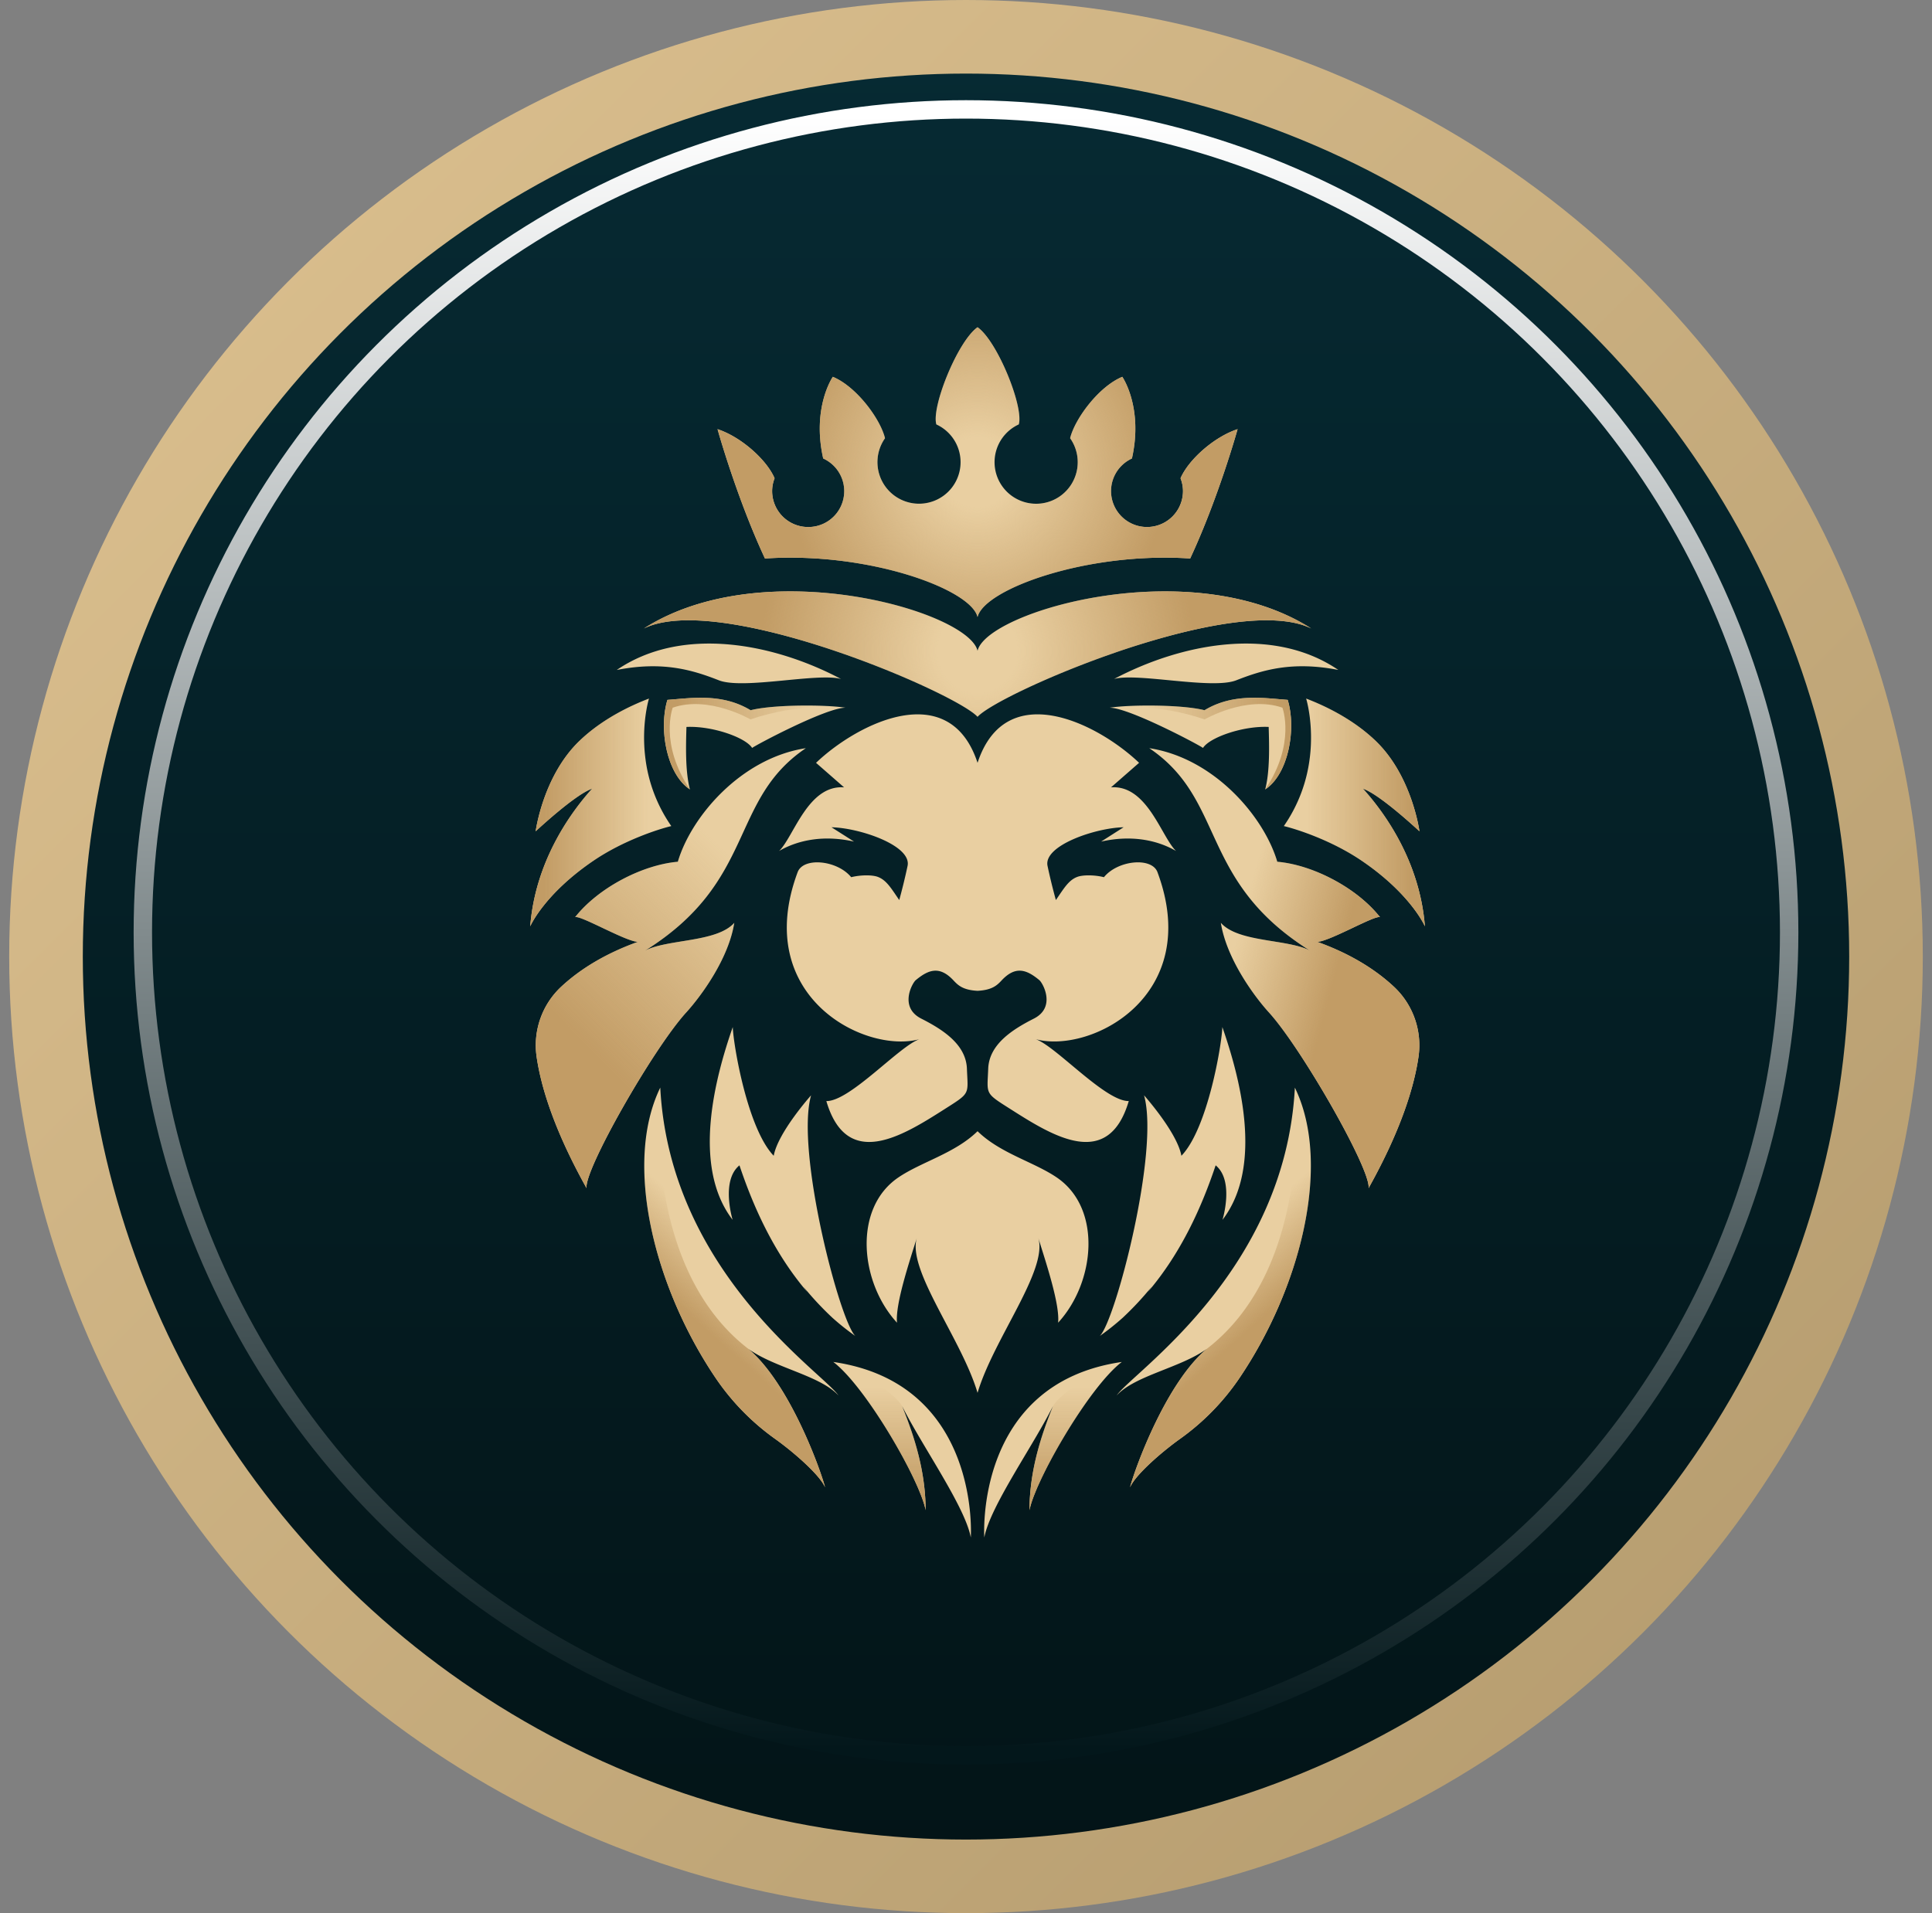
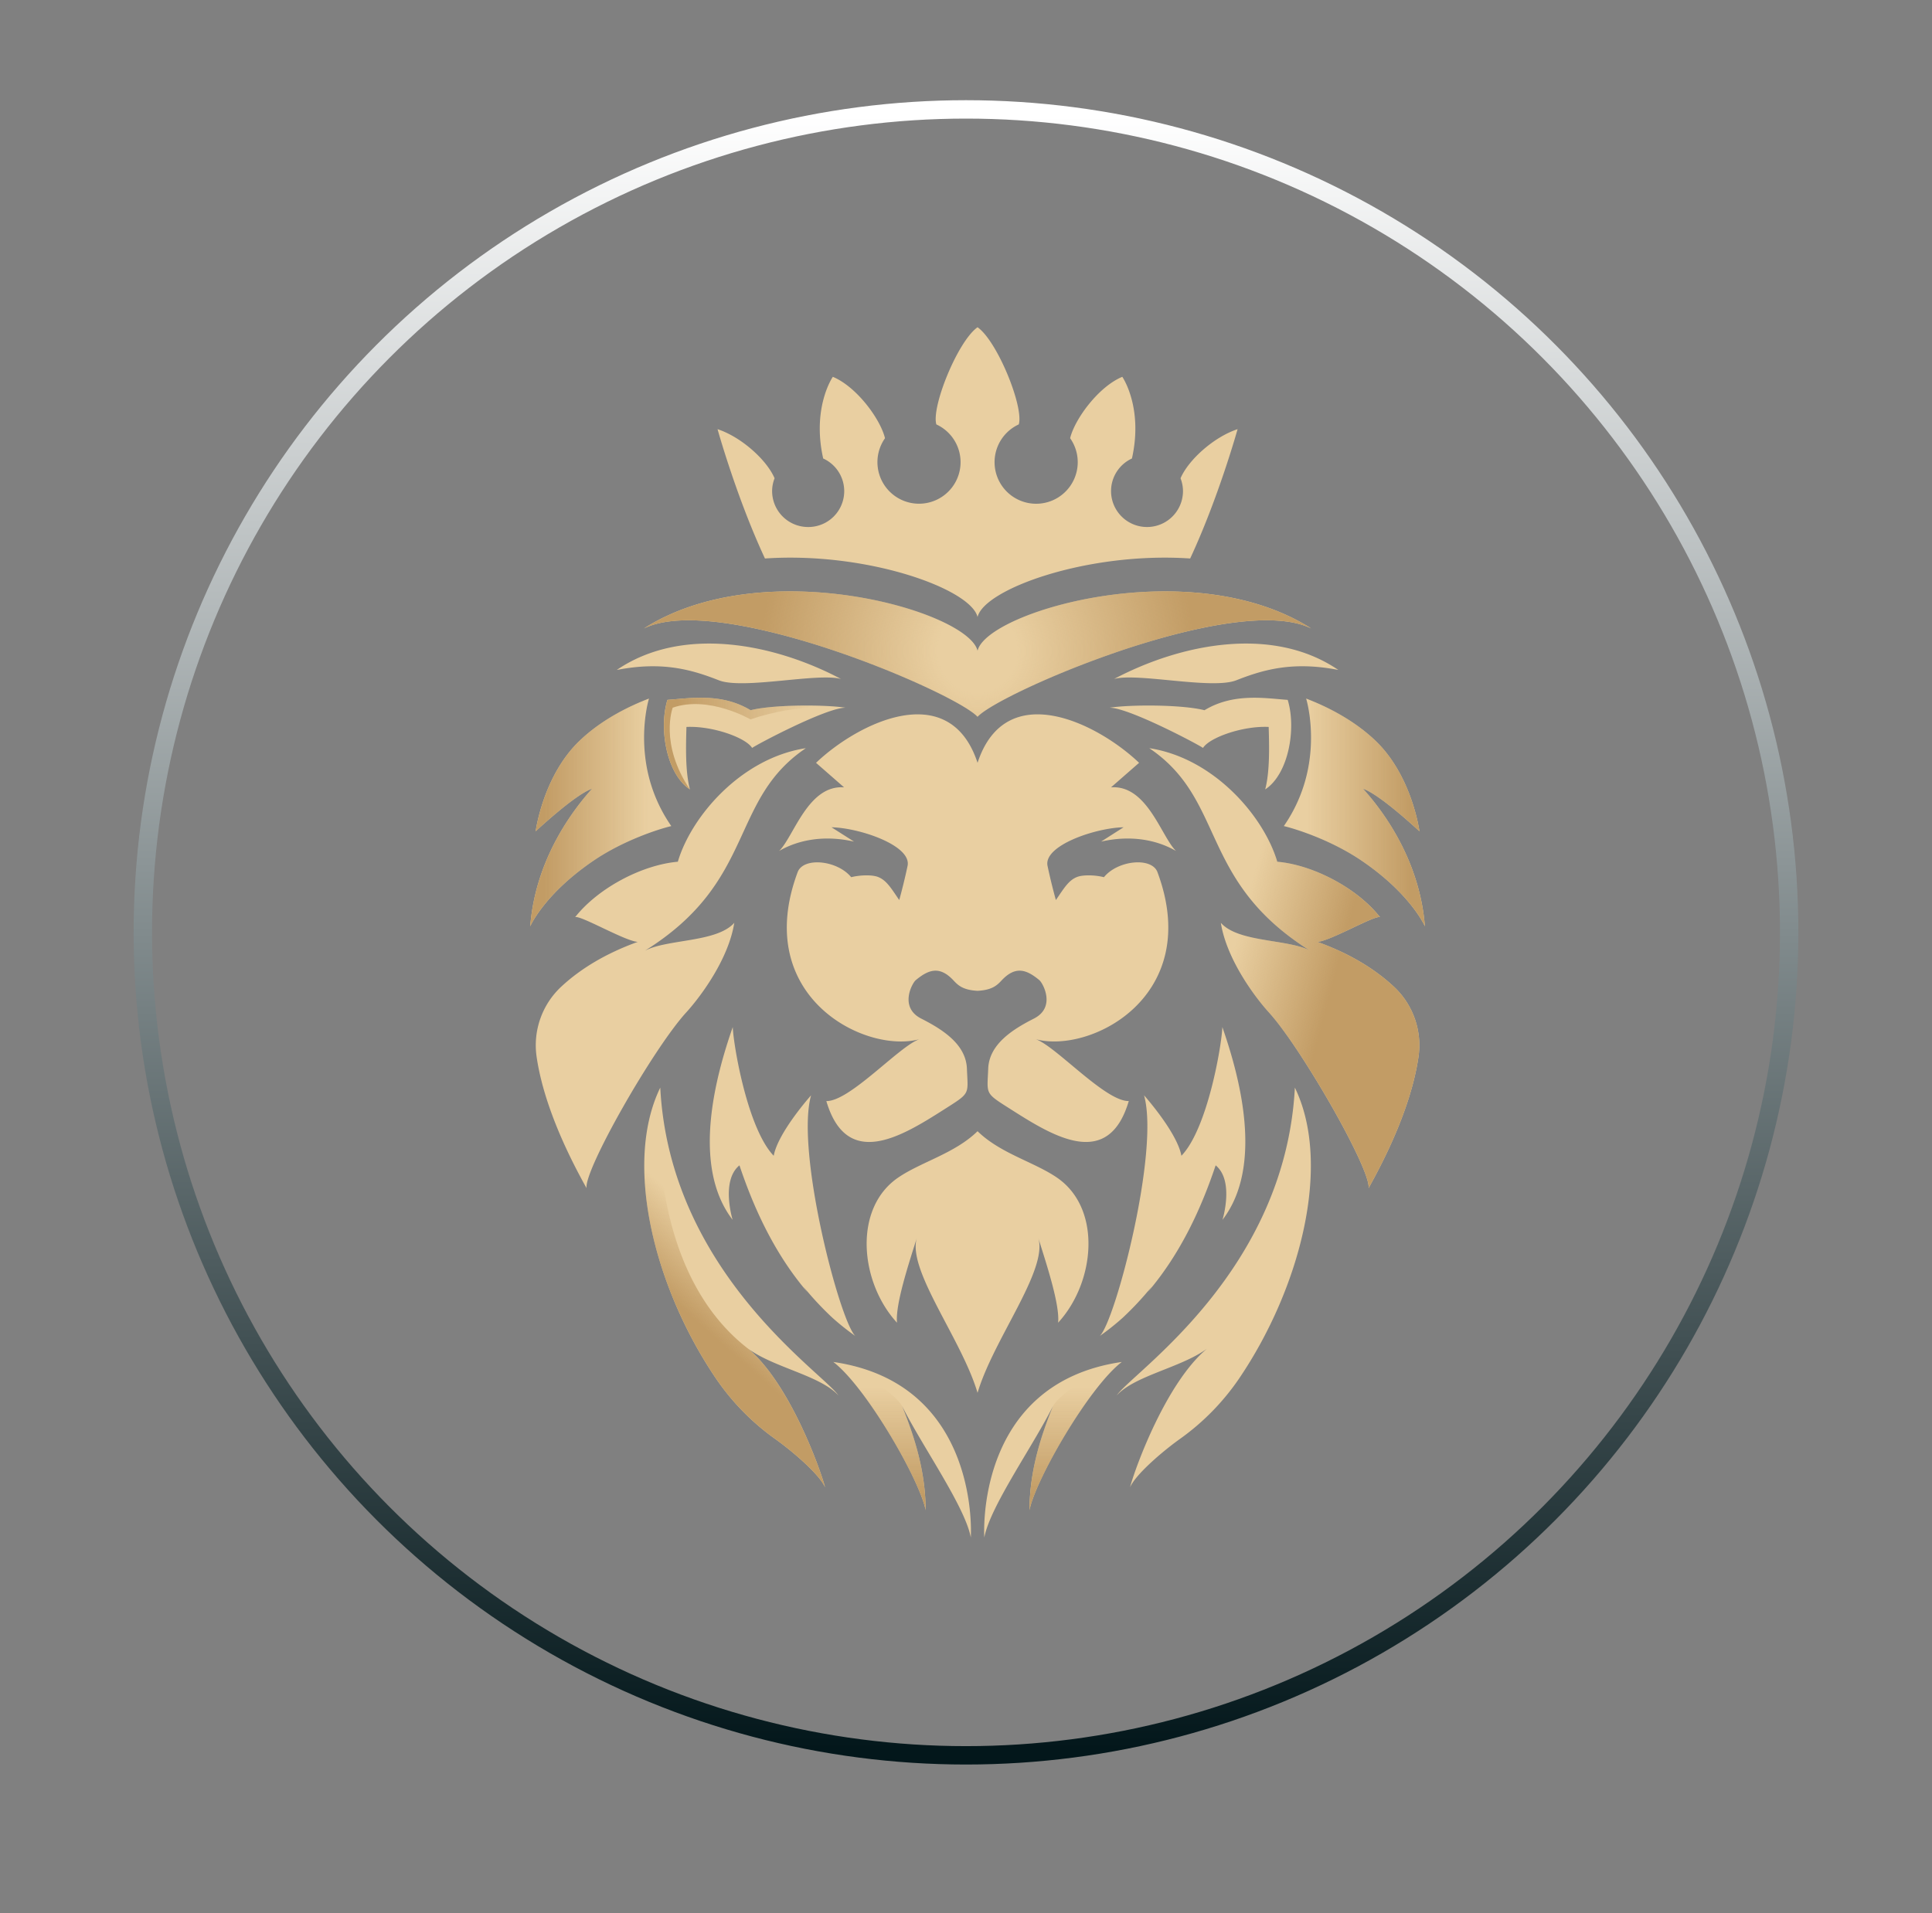
<svg xmlns="http://www.w3.org/2000/svg" width="105" height="104" viewBox="0 0 105 104">
  <rect x="0" y="0" width="105" height="104" fill="#808080" stroke="none" />
  <defs>
    <linearGradient x1="50%" y1="0%" x2="50%" y2="100%" id="b">
      <stop stop-color="#062A33" offset="0%" />
      <stop stop-color="#031417" offset="100%" />
    </linearGradient>
    <linearGradient x1="0%" y1="0%" x2="100%" y2="100%" id="a">
      <stop stop-color="#DDC190" offset="0%" />
      <stop stop-color="#B39A6D" offset="100%" />
    </linearGradient>
    <linearGradient x1="50%" y1="0%" x2="50%" y2="100%" id="c">
      <stop stop-color="#FFF" offset="0%" />
      <stop stop-color="#03171B" offset="100%" />
    </linearGradient>
    <linearGradient x1="28.368%" y1="83.889%" x2="74.337%" y2="8.978%" id="d">
      <stop stop-color="#C29C65" offset="10.14%" />
      <stop stop-color="#C29C65" stop-opacity=".91" offset="16.71%" />
      <stop stop-color="#C29C65" stop-opacity="0" offset="83.41%" />
    </linearGradient>
    <linearGradient x1="0%" y1="50%" x2="100%" y2="50%" id="e">
      <stop stop-color="#C29C65" offset="10.14%" />
      <stop stop-color="#C29C65" stop-opacity=".91" offset="16.71%" />
      <stop stop-color="#C29C65" stop-opacity="0" offset="83.41%" />
    </linearGradient>
    <linearGradient x1="100%" y1="50%" x2="0%" y2="50%" id="f">
      <stop stop-color="#C29C65" offset="10.14%" />
      <stop stop-color="#C29C65" stop-opacity=".91" offset="16.71%" />
      <stop stop-color="#C29C65" stop-opacity="0" offset="83.41%" />
    </linearGradient>
    <linearGradient x1="0%" y1="50%" x2="100%" y2="50%" id="g">
      <stop stop-color="#C29C65" offset="10.14%" />
      <stop stop-color="#C29C65" stop-opacity="0" offset="83.41%" />
    </linearGradient>
    <linearGradient x1="70.537%" y1="60.421%" x2="24.541%" y2="40.336%" id="h">
      <stop stop-color="#C29C65" offset="10.14%" />
      <stop stop-color="#C29C65" stop-opacity=".91" offset="16.71%" />
      <stop stop-color="#C29C65" stop-opacity="0" offset="83.41%" />
    </linearGradient>
    <linearGradient x1="43.905%" y1="65.478%" x2="57.551%" y2="35.306%" id="i">
      <stop stop-color="#C29C65" offset="10.14%" />
      <stop stop-color="#C29C65" stop-opacity="0" offset="83.41%" />
    </linearGradient>
    <linearGradient x1="56.095%" y1="65.478%" x2="42.449%" y2="35.305%" id="j">
      <stop stop-color="#C29C65" offset="10.14%" />
      <stop stop-color="#C29C65" stop-opacity="0" offset="83.41%" />
    </linearGradient>
    <linearGradient x1="50%" y1="100%" x2="50%" y2="0%" id="l">
      <stop stop-color="#C29C65" offset="10.14%" />
      <stop stop-color="#C29C65" stop-opacity="0" offset="83.41%" />
    </linearGradient>
    <linearGradient x1="100.001%" y1="50%" x2=".001%" y2="50%" id="m">
      <stop stop-color="#C29C65" offset="10.14%" />
      <stop stop-color="#C29C65" stop-opacity="0" offset="83.41%" />
    </linearGradient>
    <radialGradient cx="50%" cy="50%" fx="50%" fy="50%" r="191.35%" gradientTransform="matrix(.188 0 0 1 .406 0)" id="k">
      <stop stop-color="#C29C65" stop-opacity="0" offset="16.59%" />
      <stop stop-color="#C29C65" stop-opacity=".854" offset="79.14%" />
      <stop stop-color="#C29C65" offset="89.86%" />
    </radialGradient>
    <radialGradient cx="50%" cy="50%" fx="50%" fy="50%" r="72.62%" gradientTransform="matrix(.557 0 0 1 .221 0)" id="n">
      <stop stop-color="#C29C65" stop-opacity="0" offset="16.59%" />
      <stop stop-color="#C29C65" stop-opacity=".863" offset="79.78%" />
      <stop stop-color="#C29C65" offset="89.86%" />
    </radialGradient>
  </defs>
  <g transform="translate(2.5 2)" fill="none" fill-rule="evenodd">
-     <circle stroke="url(#a)" stroke-width="4" fill="url(#b)" cx="50" cy="50" r="50" />
    <circle stroke="url(#c)" cx="50" cy="48.684" r="44.737" />
    <g fill-rule="nonzero">
      <g fill="#E9CFA1">
        <path d="M34.792 53.04c.856-.942 2.316-2.962 2.614-4.875-.955 1.078-3.645.872-4.862 1.52 6.083-3.788 4.555-8.182 8.752-11.013-3.513.536-6.232 3.709-6.957 6.172-1.966.174-4.344 1.441-5.582 3.013.294-.113 2.72 1.307 3.402 1.344-1.722.622-3.095 1.451-4.143 2.423a4.354 4.354 0 0 0-1.355 3.804c.22 1.535.892 3.895 2.718 7.163-.16-.953 3.596-7.553 5.413-9.552zM38.376 38.66c.136-.125 4.02-2.193 5.077-2.188-1.11-.174-3.92-.177-5.159.136-1.568-.95-3.275-.652-4.521-.562-.482 1.574-.04 4.04 1.222 4.867-.26-.999-.216-2.408-.188-3.396 1.392-.067 3.211.57 3.57 1.142zM60.406 45.412c2.507 6.73-3.624 9.884-6.616 9.08 1.092.374 3.778 3.386 5.056 3.362-1.106 3.752-4.078 1.934-6.345.491-1.511-.96-1.35-.807-1.294-2.252.052-1.333 1.334-2.138 2.481-2.721 1.218-.617.492-1.93.298-2.091-.698-.58-1.3-.794-2.06.025-.255.274-.524.513-1.298.556-.773-.043-1.043-.282-1.298-.556-.76-.819-1.361-.604-2.06-.025-.194.161-.919 1.474.298 2.091 1.147.583 2.43 1.388 2.482 2.721.056 1.445.217 1.291-1.294 2.252-2.267 1.443-5.24 3.261-6.346-.49 1.279.023 3.964-2.989 5.057-3.362-2.993.803-9.124-2.351-6.617-9.081.31-.832 2.152-.656 2.91.273.516-.13 1.146-.13 1.444-.018.473.177.722.612 1.168 1.26.15-.546.311-1.187.452-1.855.234-1.114-2.623-2.071-4.133-2.1l1.223.778c-1.575-.356-2.985-.119-4.072.51.797-.768 1.564-3.604 3.532-3.459l-1.524-1.333c2.265-2.162 7.25-4.65 8.778-.001 1.528-4.65 6.513-2.161 8.779 0l-1.525 1.334c1.968-.145 2.735 2.69 3.533 3.459-1.087-.629-2.498-.866-4.072-.51l1.222-.779c-1.51.03-4.367.987-4.133 2.101.141.668.302 1.309.453 1.856.446-.649.694-1.084 1.168-1.261.297-.111.928-.113 1.444.018.757-.93 2.6-1.105 2.91-.273zM41.58 57.543s-1.799 2.012-2.03 3.286c-1.428-1.48-2.194-6.036-2.226-6.998-.916 2.632-2.274 7.532-.007 10.48 0 0-.657-2.125.371-2.962.74 2.208 1.846 4.73 3.687 6.887a26.694 26.694 0 0 1-.216-.298 16.72 16.72 0 0 0 1.591 1.706c.386.345.798.674 1.236.982-.838-.785-3.262-10.03-2.406-13.083zM31.021 34.42c2.51-.493 4.13.006 5.546.561 1.325.52 5.38-.425 6.643-.07-3.58-1.898-8.592-2.944-12.189-.492z" />
        <path d="M55.006 69.903c.103-.996-.67-3.3-1.08-4.62.546 1.753-2.43 5.501-3.298 8.434-.867-2.933-3.843-6.681-3.297-8.433-.411 1.318-1.183 3.623-1.08 4.62-2.017-2.19-2.398-6.204.06-7.888 1.257-.859 3.08-1.312 4.317-2.523 1.237 1.21 3.06 1.664 4.317 2.523 2.459 1.684 2.077 5.697.061 7.887zM42.789 72.037c1.781 1.36 4.725 6.458 5.017 8.057-.007-1.72-.386-3.467-1.28-5.662 1.069 2.148 3.422 5.46 3.735 7.147 0 0 .564-8.376-7.472-9.542zM26.316 48.357s.748-1.753 3.463-3.586c1.607-1.084 3.493-1.694 4.205-1.865a8.22 8.22 0 0 1-1.413-3.72c-.225-1.819.19-3.178.2-3.212-.974.371-2.53 1.097-3.783 2.304-1.977 1.905-2.376 4.91-2.376 4.91s2.127-1.989 3.065-2.312l-.1.11c-1.15 1.31-2.987 3.904-3.261 7.37zM73.24 51.624c-1.047-.972-2.42-1.8-4.142-2.423.681-.037 3.108-1.457 3.402-1.344-1.239-1.572-3.617-2.84-5.583-3.013-.724-2.463-3.443-5.636-6.956-6.172 4.196 2.831 2.669 7.225 8.752 11.013-1.218-.648-3.907-.442-4.863-1.52.299 1.913 1.759 3.933 2.615 4.874 1.816 1.999 5.572 8.599 5.413 9.552 1.825-3.269 2.498-5.628 2.717-7.163a4.353 4.353 0 0 0-1.355-3.804zM67.484 36.046c-1.247-.09-2.953-.388-4.522.562-1.239-.313-4.048-.31-5.158-.136 1.057-.005 4.94 2.063 5.076 2.187.358-.572 2.177-1.21 3.57-1.142.028.988.072 2.397-.189 3.396 1.263-.826 1.704-3.293 1.223-4.867zM67.873 57.123c-.525 10.046-8.856 15.499-9.686 16.737.993-1.088 3.489-1.508 4.905-2.54-2.195 1.837-3.867 6.382-4.171 7.506l-.003.02c.3-.688 1.726-1.921 2.701-2.619a13.037 13.037 0 0 0 3.21-3.269c3.304-4.858 5.09-11.619 3.044-15.835zM33.384 57.123c.524 10.046 8.855 15.499 9.686 16.737-.993-1.088-3.49-1.508-4.905-2.54 2.195 1.837 3.867 6.382 4.17 7.506l.004.02c-.3-.688-1.726-1.921-2.702-2.619a13.037 13.037 0 0 1-3.21-3.269c-3.303-4.858-5.089-11.619-3.043-15.835zM57.873 33.557a44.385 44.385 0 0 1 3.213-1c3.076-.823 6.047-1.194 7.678-.392-1.922-1.227-4.246-1.812-6.581-1.971-5.569-.38-11.196 1.66-11.555 3.183-.358-1.523-5.986-3.563-11.554-3.183-2.336.16-4.66.744-6.582 1.971 1.632-.802 4.603-.431 7.678.392 1.076.288 2.165.631 3.214 1 3.579 1.256 6.693 2.8 7.244 3.41.552-.61 3.666-2.154 7.245-3.41z" />
        <path d="m60.097 67.938-.216.298c1.841-2.158 2.948-4.68 3.687-6.887 1.029.837.372 2.962.372 2.962 2.267-2.948.908-7.848-.008-10.48-.03.962-.797 5.518-2.225 6.998-.232-1.274-2.03-3.286-2.03-3.286.856 3.052-1.569 12.298-2.407 13.083.439-.308.85-.637 1.236-.982a16.72 16.72 0 0 0 1.591-1.706zM58.047 34.91c1.263-.354 5.318.59 6.642.071 1.416-.555 3.036-1.054 5.546-.562-3.596-2.452-8.608-1.406-12.188.491zM50.995 81.579c.313-1.688 2.667-4.999 3.735-7.147-.893 2.195-1.273 3.942-1.28 5.662.293-1.6 3.237-6.698 5.018-8.057-8.036 1.166-7.473 9.542-7.473 9.542zM68.685 39.186a8.22 8.22 0 0 1-1.412 3.72c.711.17 2.598.781 4.205 1.865 2.715 1.833 3.463 3.586 3.463 3.586-.274-3.467-2.111-6.062-3.262-7.37l-.1-.111c.939.323 3.065 2.313 3.065 2.313s-.399-3.006-2.376-4.911c-1.253-1.207-2.809-1.933-3.782-2.304.01.034.424 1.393.2 3.212zM50.628 31.543c.359-1.523 5.986-3.563 11.555-3.183 1.53-3.282 2.562-6.972 2.577-7.03-1.277.419-2.666 1.657-3.1 2.669.083.217.133.45.133.695a1.955 1.955 0 1 1-3.91 0 1.95 1.95 0 0 1 1.135-1.77c.625-2.782-.523-4.44-.523-4.44-1.296.537-2.585 2.298-2.836 3.337a2.26 2.26 0 1 1-2.791-.75c.283-.937-1.155-4.515-2.24-5.282-1.085.767-2.522 4.345-2.239 5.283a2.258 2.258 0 0 1-.945 4.31 2.26 2.26 0 0 1-1.846-3.56c-.251-1.04-1.54-2.8-2.836-3.338 0 0-1.148 1.658-.523 4.44a1.95 1.95 0 0 1-.82 3.725 1.955 1.955 0 0 1-1.956-1.955c0-.245.05-.478.134-.695-.434-1.012-1.823-2.25-3.1-2.669.015.058 1.047 3.748 2.577 7.03 5.568-.38 11.196 1.66 11.554 3.183z" />
      </g>
-       <path d="M8.476 37.25c.856-.941 2.316-2.962 2.615-4.874-.956 1.078-3.645.871-4.863 1.52 6.083-3.788 4.555-8.182 8.752-11.014-3.513.537-6.232 3.71-6.956 6.173-1.967.173-4.345 1.44-5.583 3.013.294-.114 2.72 1.307 3.402 1.343-1.722.623-3.095 1.452-4.143 2.423a4.354 4.354 0 0 0-1.354 3.804c.218 1.536.891 3.895 2.717 7.163-.16-.953 3.596-7.553 5.413-9.551z" fill="url(#d)" transform="translate(26.316 15.79)" />
      <path d="M17.137 20.683h-.004c-.114-.005-2.48-.287-5.161.634 0 0-2.27-1.32-4.227-.637 0 0-.742 1.953.935 4.444-1.263-.827-1.704-3.293-1.223-4.867 1.246-.09 2.953-.388 4.522.561 1.239-.313 4.048-.31 5.158-.135z" fill="url(#e)" transform="translate(26.316 15.79)" />
-       <path d="M31.488 20.683h.004c.114-.005 2.48-.287 5.161.634 0 0 2.27-1.32 4.227-.637 0 0 .742 1.953-.935 4.444 1.263-.827 1.704-3.293 1.223-4.867-1.247-.09-2.953-.388-4.522.561-1.239-.313-4.048-.31-5.158-.135z" fill="url(#f)" transform="translate(26.316 15.79)" />
      <path d="M0 32.567s.748-1.753 3.463-3.586c1.607-1.083 3.493-1.694 4.205-1.864a8.22 8.22 0 0 1-1.413-3.72c-.225-1.82.19-3.179.2-3.212-.973.37-2.53 1.097-3.782 2.303C.695 24.393.297 27.4.297 27.4s2.126-1.99 3.064-2.313l-.1.111C2.112 26.506.275 29.1 0 32.567z" fill="url(#g)" transform="translate(26.316 15.79)" />
      <path d="M46.925 35.834c-1.048-.971-2.421-1.8-4.143-2.423.681-.036 3.108-1.457 3.402-1.343-1.238-1.572-3.616-2.84-5.583-3.013-.724-2.464-3.443-5.636-6.956-6.173 4.197 2.832 2.669 7.226 8.752 11.014-1.218-.649-3.907-.442-4.863-1.52.299 1.912 1.759 3.933 2.615 4.874 1.817 1.998 5.572 8.598 5.413 9.551 1.826-3.268 2.499-5.627 2.717-7.163a4.353 4.353 0 0 0-1.354-3.804z" fill="url(#h)" transform="translate(26.316 15.79)" />
      <path d="M16.023 63.057c-.3-.688-1.726-1.922-2.702-2.62a13.045 13.045 0 0 1-3.21-3.268c-3.303-4.859-5.089-11.62-3.043-15.836 0 0-1.103 9.652 4.78 14.197 2.196 1.838 3.868 6.382 4.172 7.506l.003.02z" fill="url(#i)" transform="translate(26.316 15.79)" />
-       <path d="M32.602 63.057c.3-.688 1.726-1.922 2.702-2.62a13.045 13.045 0 0 0 3.21-3.268c3.303-4.859 5.089-11.62 3.043-15.836 0 0 1.103 9.652-4.78 14.197-2.196 1.838-3.868 6.382-4.172 7.506l-.003.02z" fill="url(#j)" transform="translate(26.316 15.79)" />
      <path d="M31.557 17.767a44.385 44.385 0 0 1 3.213-1c3.076-.823 6.047-1.193 7.678-.391-1.921-1.227-4.246-1.812-6.581-1.972-5.569-.38-11.196 1.66-11.555 3.183-.358-1.522-5.985-3.563-11.554-3.183-2.335.16-4.66.745-6.581 1.972 1.631-.802 4.602-.432 7.678.391 1.076.288 2.164.632 3.213 1 3.579 1.257 6.693 2.801 7.244 3.41.552-.609 3.666-2.153 7.245-3.41z" fill="url(#k)" transform="translate(26.316 15.79)" />
      <path d="M32.152 56.247c-1.781 1.36-4.725 6.458-5.017 8.058.007-1.72.386-3.468 1.28-5.662 0 0 .52-1.074 3.737-2.396zM16.473 56.247c1.781 1.36 4.725 6.458 5.017 8.058-.007-1.72-.386-3.468-1.28-5.662 0 0-.52-1.074-3.737-2.396z" fill="url(#l)" transform="translate(26.316 15.79)" />
      <path d="M42.37 23.397a8.22 8.22 0 0 1-1.412 3.72c.71.17 2.597.78 4.204 1.864 2.715 1.833 3.463 3.586 3.463 3.586-.274-3.467-2.111-6.061-3.262-7.37l-.099-.11c.938.323 3.064 2.312 3.064 2.312s-.398-3.006-2.376-4.91c-1.253-1.207-2.809-1.933-3.782-2.304.01.033.425 1.393.2 3.212z" fill="url(#m)" transform="translate(26.316 15.79)" />
-       <path d="M24.312 15.753c.359-1.522 5.986-3.563 11.555-3.183 1.53-3.281 2.562-6.972 2.577-7.03-1.277.42-2.666 1.657-3.1 2.67.083.216.133.449.133.694a1.955 1.955 0 1 1-3.91 0 1.95 1.95 0 0 1 1.135-1.769c.625-2.782-.523-4.44-.523-4.44-1.296.537-2.585 2.297-2.836 3.337a2.26 2.26 0 1 1-2.791-.75c.283-.938-1.154-4.515-2.24-5.282-1.085.767-2.522 4.344-2.239 5.282a2.258 2.258 0 0 1-.945 4.31 2.26 2.26 0 0 1-1.846-3.56c-.25-1.04-1.54-2.8-2.836-3.338 0 0-1.148 1.659-.523 4.441a1.95 1.95 0 0 1-.82 3.725 1.955 1.955 0 0 1-1.955-1.956c0-.245.05-.478.133-.695-.434-1.012-1.823-2.25-3.1-2.668.015.057 1.048 3.748 2.577 7.03 5.569-.38 11.196 1.66 11.554 3.182z" fill="url(#n)" transform="translate(26.316 15.79)" />
    </g>
  </g>
</svg>